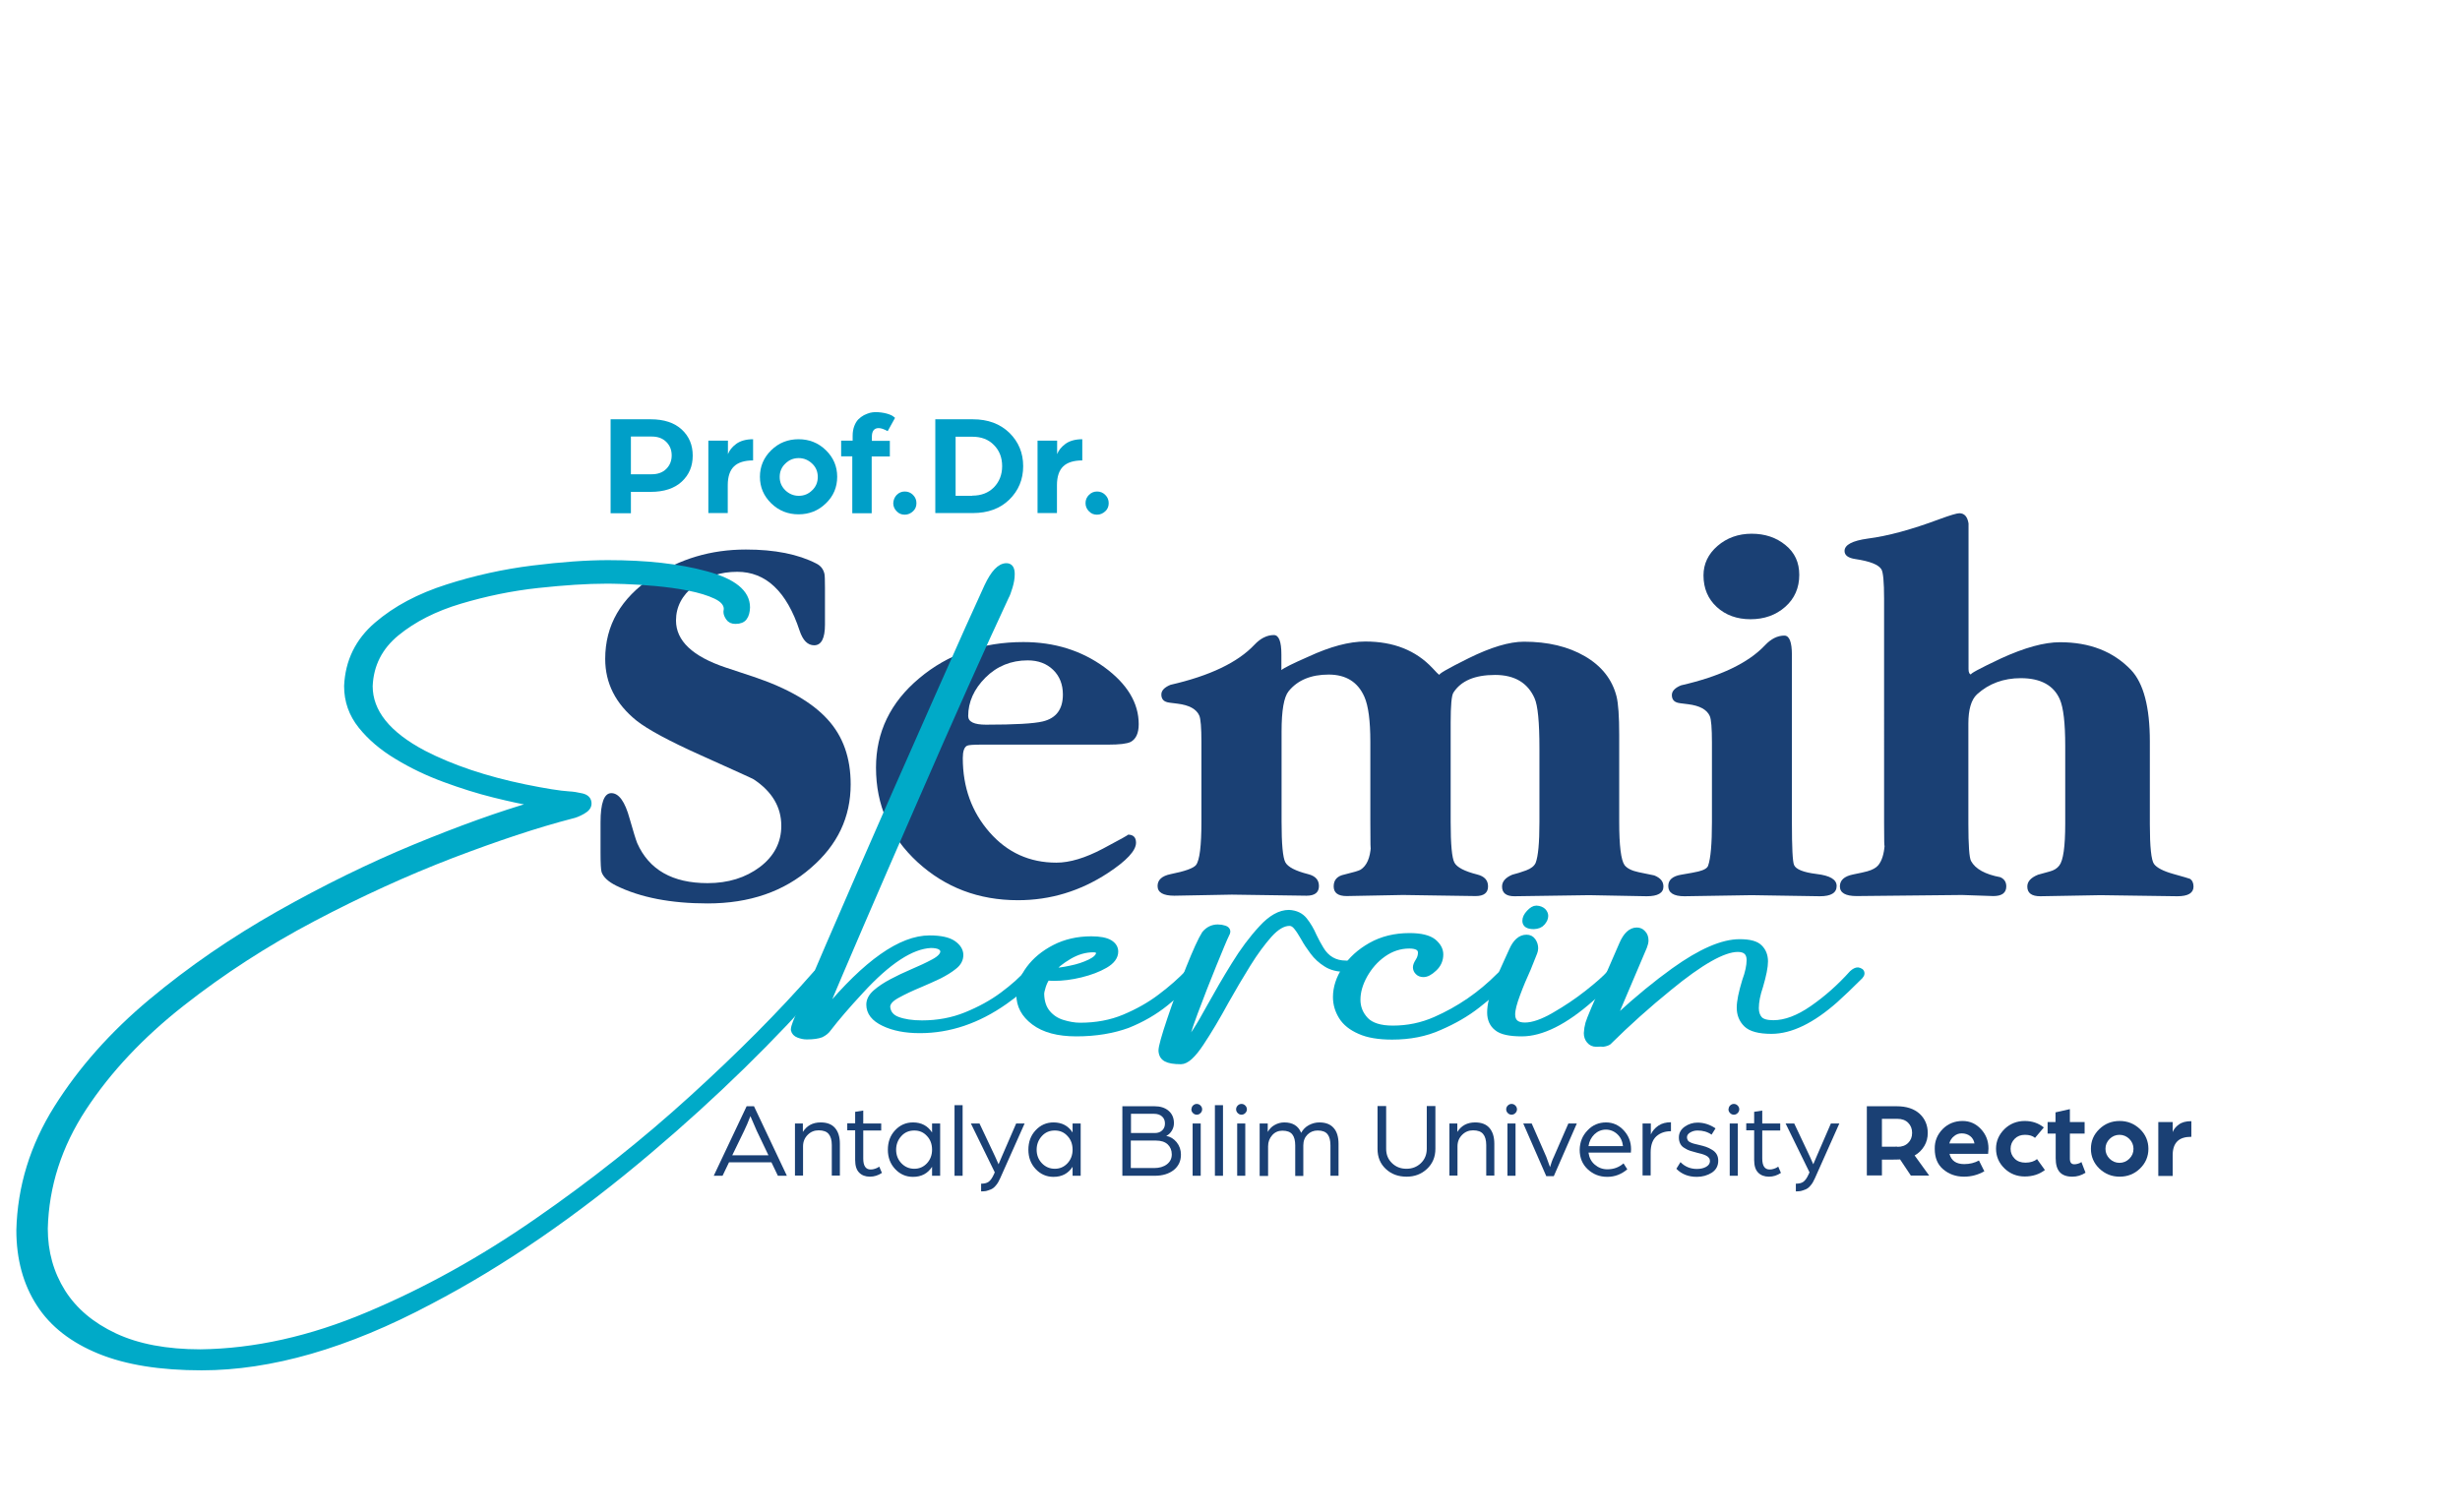
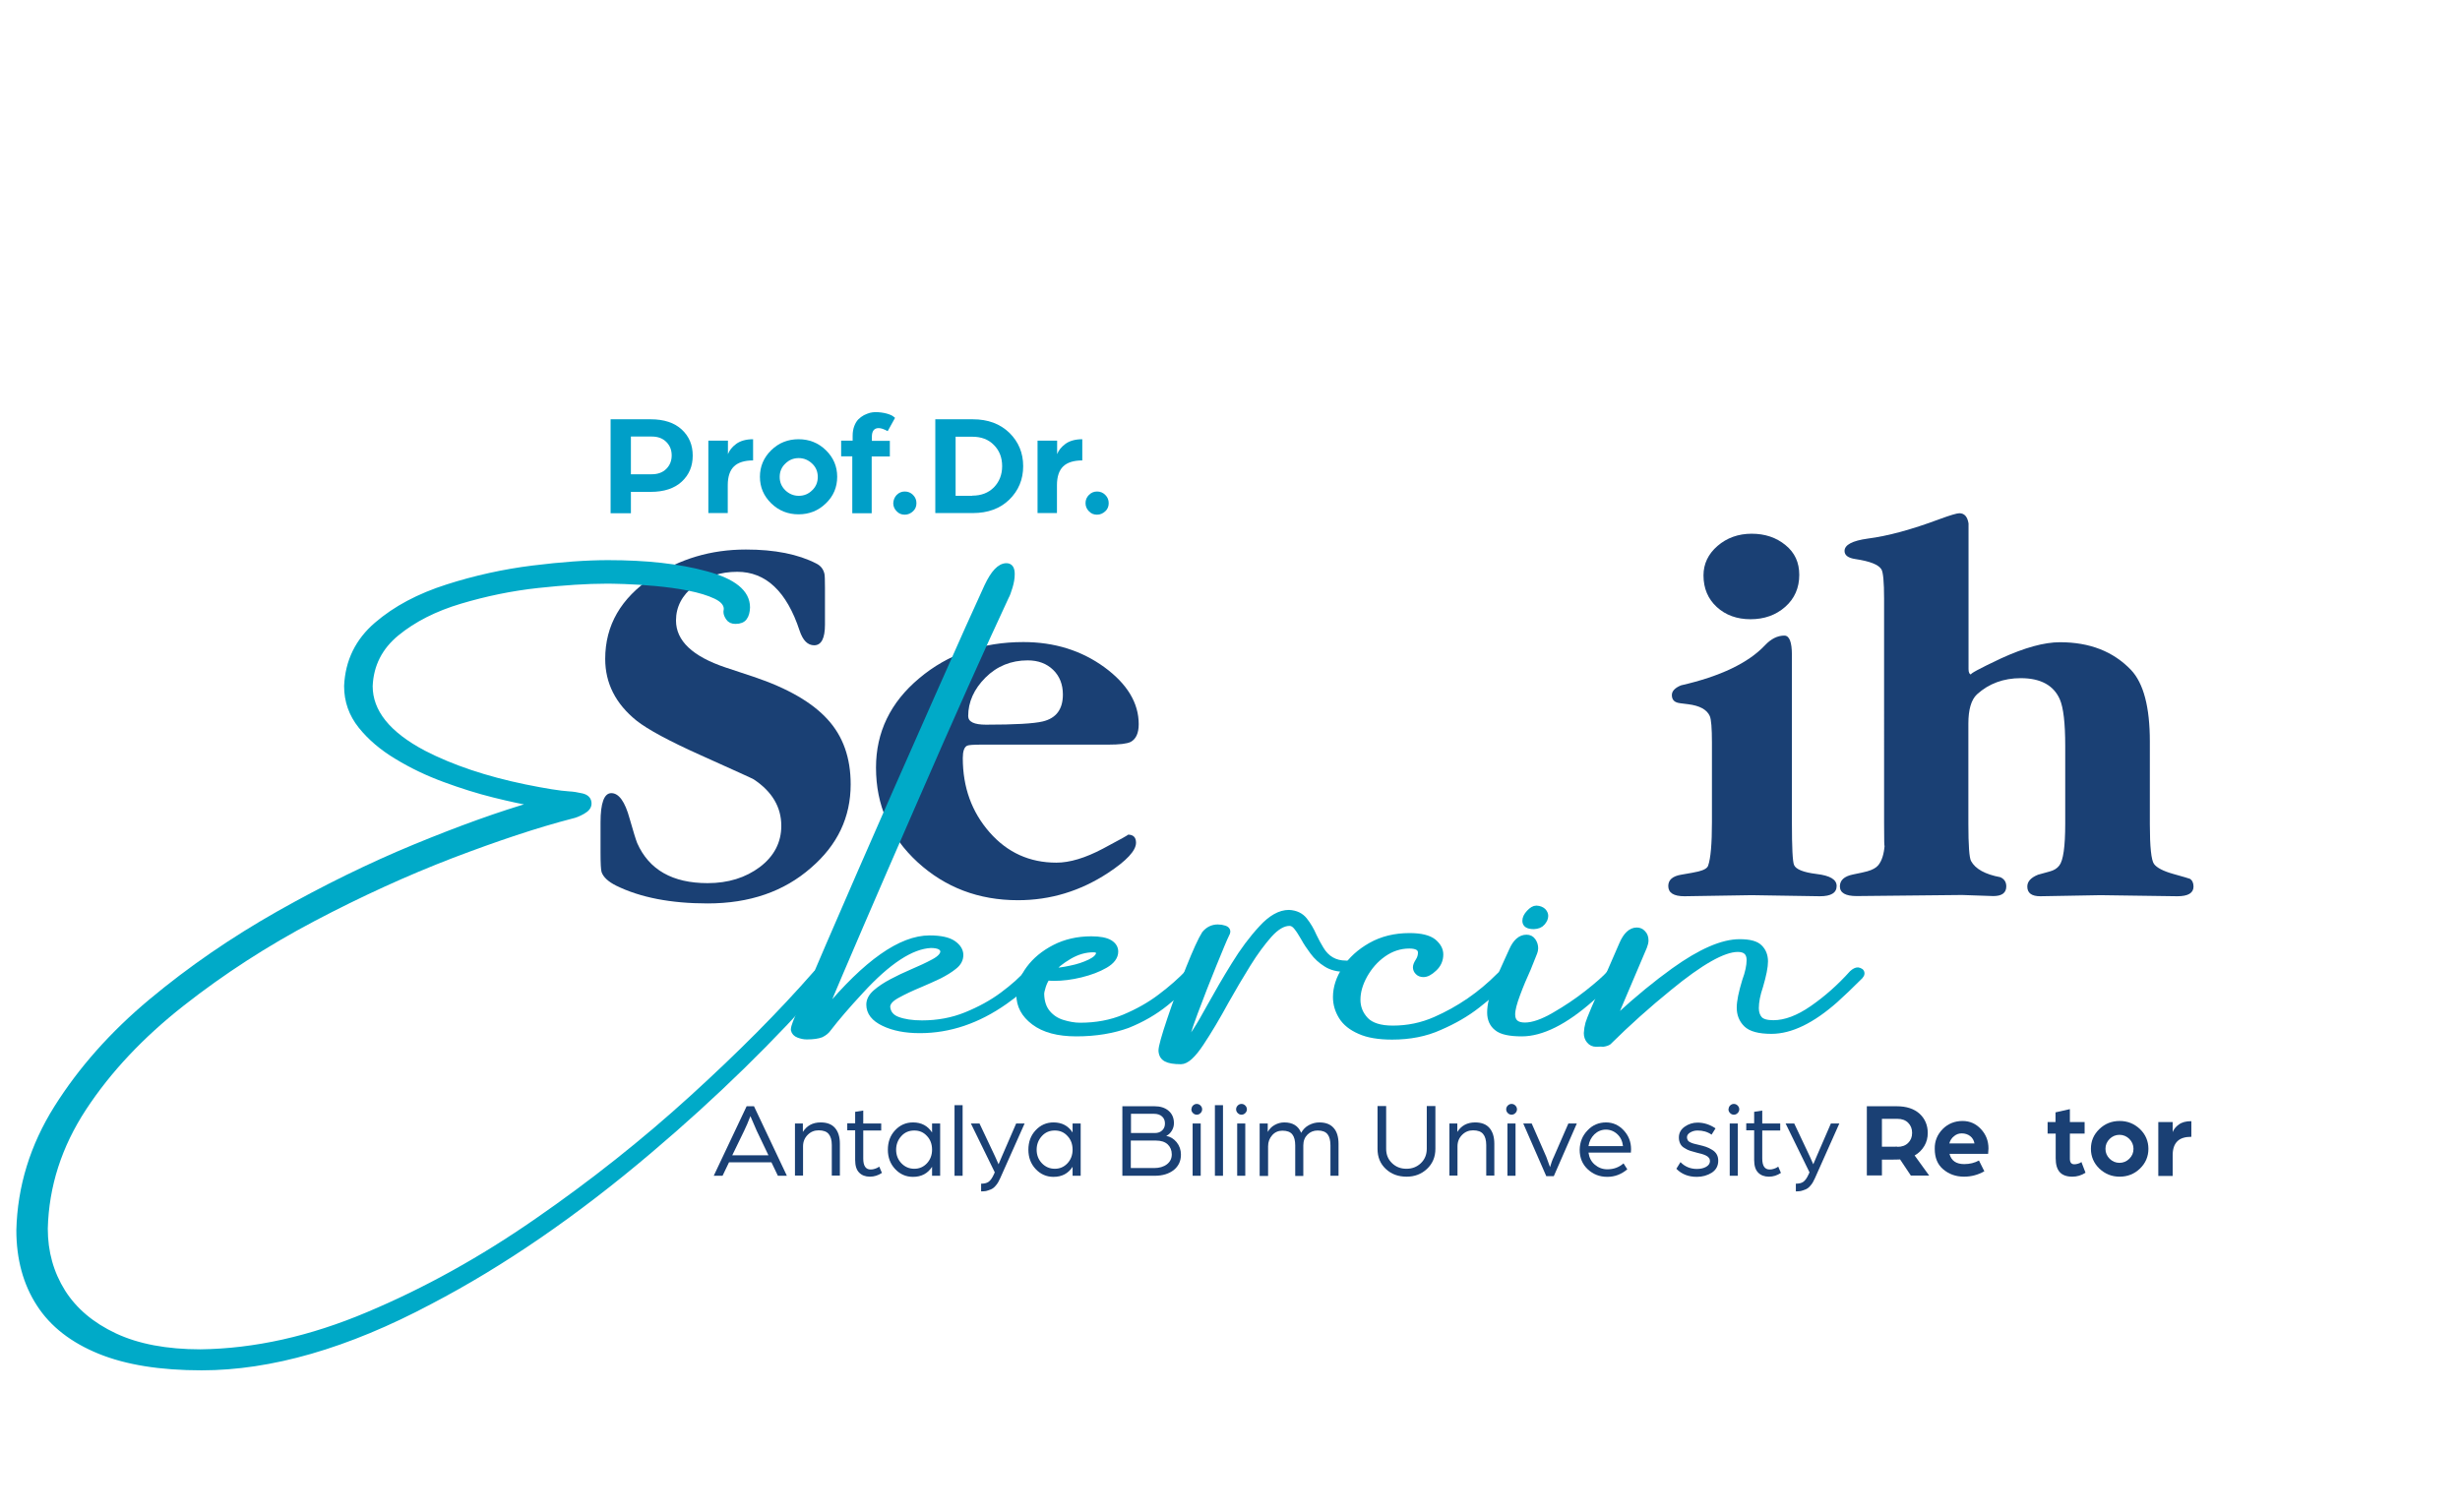
<svg xmlns="http://www.w3.org/2000/svg" version="1.1" id="Layer_1" x="0px" y="0px" viewBox="0 0 1369 841.9" style="enable-background:new 0 0 1369 841.9;" xml:space="preserve">
  <style type="text/css">
	.st0{fill:#1A4074;}
	.st1{fill:#00AAC8;}
	.st2{fill:none;stroke:#00AAC8;stroke-width:3;stroke-miterlimit:10;}
	.st3{fill:#009FC8;}
</style>
  <g>
    <path class="st0" d="M473.4,436.6c0,18.3-7.3,33.7-22,46.4c-15.1,13.3-34.3,19.9-57.6,19.9c-20.5,0-37.5-3.3-50.9-9.9   c-4.4-2.2-7.1-4.7-8.1-7.5c-0.4-1.2-0.6-4.9-0.6-11.1v-16.6c0-10.8,2-16.3,6-16.3c4.2,0,7.6,4.7,10.2,14.2c2,7,3.4,11.6,4.2,13.6   c6.6,14.9,19.7,22.3,39.2,22.3c11.4,0,21.1-3,29.1-9c7.9-6,11.9-13.7,11.9-22.9c0-10.4-5.1-19.1-15.4-25.9   c-0.6-0.4-10.3-4.8-29.2-13.3c-17.9-8-29.8-14.5-35.9-19.3c-11.7-9.4-17.5-20.9-17.5-34.4c0-18.7,8.7-33.8,26.2-45.5   c15.3-10.2,32.6-15.4,52.1-15.4c16.1,0,29.1,2.6,39.2,7.8c2.4,1.2,3.9,3.1,4.5,5.7c0.2,0.8,0.3,3.4,0.3,7.8v20.5   c0,7.6-2,11.5-6,11.5c-3.6,0-6.3-2.7-8.1-8.1c-7.2-21.9-18.8-32.8-34.7-32.8c-9.2,0-17.2,2.6-24,7.8c-6.7,5.2-10.1,11.7-10.1,19.3   c0,11.3,9.2,20,27.7,26.2l15.4,5.1c19.1,6.4,32.8,14.4,41.3,23.8C469.2,409.9,473.4,421.9,473.4,436.6" />
    <path class="st0" d="M633.7,403.1c0,5-1.5,8.3-4.5,9.9c-2,1-6.1,1.5-12.4,1.5h-70.5c-4.6,0-7.3,0.2-8.1,0.6   c-1.6,0.8-2.4,3.1-2.4,6.9c0,16.3,5,30,14.9,41.3c9.9,11.3,22.3,16.9,37.2,16.9c7.4,0,16.1-2.6,25.9-7.8c9.8-5.2,14.5-7.8,13.9-7.8   c3,0,4.5,1.5,4.5,4.5c0,4.4-5.2,10-15.7,16.9c-15.3,10-31.9,15.1-50,15.1c-21.9,0-40.5-7.1-55.9-21.2   c-15.4-14.2-23.1-31.7-23.1-52.6c0-19.7,8-36.3,24-49.7c16-13.5,35.3-20.2,58-20.2c17.3,0,32.3,4.7,45.1,14   C627.3,380.7,633.7,391.3,633.7,403.1 M591.5,386.6c0-5.6-1.8-10.2-5.4-13.7c-3.6-3.5-8.3-5.3-14.2-5.3c-9.2,0-17.1,3.2-23.5,9.6   c-6.4,6.4-9.6,13.6-9.6,21.4c0,3.2,3.3,4.8,9.9,4.8c16.1,0,26.6-0.6,31.6-1.8C587.8,399.8,591.5,394.8,591.5,386.6" />
-     <path class="st0" d="M925.7,493.5c0,3.6-3.1,5.4-9.3,5.4c-2.4,0-7.7-0.1-16-0.3c-8.2-0.2-13.6-0.3-16-0.3c-3,0-9.9,0.1-20.8,0.3   c-10.8,0.2-17.8,0.3-20.8,0.3c-4.6,0-6.9-1.8-6.9-5.4c0-2.8,1.9-5,5.7-6.6c2.4-0.6,5-1.4,7.7-2.4c2.7-1,4.5-2.4,5.3-4.2   c1.4-3.6,2.1-11.1,2.1-22.6v-41.3c0-14.5-0.9-23.7-2.7-27.7c-3.8-8.6-11.1-13-22-13c-11.3,0-19,3.3-23.2,9.9   c-1,1.6-1.5,7.1-1.5,16.6v55.4c0,12.5,0.7,20,2.1,22.6c1.4,2.6,5.6,4.8,12.7,6.6c4,1,6,3.2,6,6.6c0,3.6-2.3,5.4-6.9,5.4   c-3.2,0-10-0.1-20.5-0.3c-10.4-0.2-17.1-0.3-19.9-0.3c-2.2,0-7.4,0.1-15.7,0.3c-8.2,0.2-13.5,0.3-15.7,0.3c-4.8,0-7.2-1.8-7.2-5.4   c0-3.6,2-5.8,6-6.6c5-1.2,8-2.1,9-2.7c3.4-2.2,5.3-6.5,5.7-13c-0.2,3.2-0.3-1.3-0.3-13.6v-44.6c0-11.6-1.1-20-3.3-25   c-3.6-8.2-10.2-12.4-19.9-12.4c-9.8,0-17.3,3.1-22.3,9.3c-2.6,3.2-3.9,10.7-3.9,22.3v50.3c0,12.5,0.7,20,2.1,22.6   c1.4,2.6,5.6,4.8,12.7,6.6c4,1,6,3.2,6,6.6c0,3.6-2.3,5.4-6.9,5.4c-3,0-9.9-0.1-20.8-0.3c-10.8-0.2-17.8-0.3-20.8-0.3   c-2.4,0-7.7,0.1-16,0.3c-8.2,0.2-13.6,0.3-16,0.3c-6.2,0-9.3-1.8-9.3-5.4c0-3.4,2.4-5.6,7.2-6.6c8-1.6,12.8-3.3,14.2-5.1   c2-2.6,3-10.6,3-24.1v-44.3c0-8-0.4-13-1.2-14.8c-1.6-3.6-5.6-5.8-12.1-6.6c-3.6-0.4-5.6-0.7-6-0.9c-2-0.6-3-2-3-4.2   c0-2.2,1.7-4,5.1-5.4c21.9-5,37.5-12.5,46.7-22.3c3.4-3.6,7-5.4,10.8-5.4c2.8,0,4.2,3.6,4.2,10.8v8.7c1.4-1.2,6.4-3.7,15.1-7.5   c12.1-5.6,22.6-8.4,31.6-8.4c15.7,0,28.1,4.9,37.4,14.8c2,2.2,3.3,3.5,3.9,3.9c-1-0.4,4.3-3.5,16-9.3c12.5-6.2,22.8-9.3,31-9.3   c13.3,0,24.6,2.7,33.9,8.1c9.3,5.4,15.2,12.9,17.6,22.3c1,4,1.5,11.1,1.5,21.4v48.5c0,13.3,1,21.3,3,24.1c1.4,1.8,4,3.1,7.8,3.9   c2.8,0.6,5.7,1.2,8.7,1.8C924.1,488.7,925.7,490.7,925.7,493.5" />
    <path class="st0" d="M1022.1,493.2c0,3.8-3.1,5.7-9.3,5.7c-2.8,0-9.1-0.1-19-0.3c-9.8-0.2-16.2-0.3-19-0.3c-2.8,0-9,0.1-18.7,0.3   c-9.6,0.2-15.9,0.3-18.7,0.3c-6,0-9-1.9-9-5.7c0-3.4,2.4-5.5,7.2-6.3c4.8-0.8,8-1.4,9.6-1.8c3.2-0.8,5-1.9,5.4-3.3   c1.4-4,2.1-12.1,2.1-24.1v-44.3c0-8-0.4-13-1.2-14.8c-1.6-3.6-5.6-5.8-12.1-6.6c-3.6-0.4-5.6-0.7-6-0.9c-2-0.6-3-2-3-4.2   c0-2.2,1.7-4,5.1-5.4c21.9-5,37.5-12.5,46.7-22.3c3.4-3.6,7-5.4,10.8-5.4c2.8,0,4.2,3.6,4.2,10.8v93.1c0,14.1,0.4,22,1.2,23.8   c1,2.4,5.2,4.1,12.5,5C1018.5,487.4,1022.1,489.6,1022.1,493.2 M1001.3,320c0,7.2-2.6,13.2-7.8,17.8c-5.2,4.6-11.7,6.9-19.3,6.9   c-7.6,0-13.9-2.3-18.8-6.8c-4.9-4.5-7.4-10.4-7.4-17.6c0-6.4,2.6-11.9,7.8-16.4c5.2-4.5,11.6-6.8,19-6.8c7.4,0,13.7,2.1,18.8,6.3   C998.8,307.6,1001.3,313.1,1001.3,320" />
    <path class="st0" d="M1220.7,493.5c0,3.6-3,5.4-9,5.4c-3.2,0-10.3-0.1-21.4-0.3c-11.1-0.2-18.2-0.3-21.4-0.3   c-2.4,0-7.9,0.1-16.6,0.3c-8.6,0.2-14.3,0.3-16.9,0.3c-4.8,0-7.2-1.8-7.2-5.4c0-2.8,2-5,6-6.6c2-0.6,4.2-1.2,6.5-1.8   c2.3-0.6,4.1-1.7,5.3-3.3c2.2-2.8,3.3-10.5,3.3-23.2v-43.4c0-12.7-1-21.3-3-25.9c-3.4-7.8-10.7-11.8-21.7-11.8   c-9.6,0-17.8,3-24.4,9c-3.2,3-4.8,8.4-4.8,16.3v55.7c0,12.1,0.5,19,1.5,20.8c2.4,4.4,7.8,7.4,16.3,9c2.2,1,3.3,2.7,3.3,5.1   c0,3.6-2.4,5.4-7.2,5.4c-1.4,0-4.3-0.1-8.7-0.3c-4.4-0.2-7.3-0.3-8.7-0.3c-4.4,0-14.3,0.1-29.5,0.3c-15.3,0.2-25,0.3-29.2,0.3   c-6.2,0-9.3-1.8-9.3-5.4c0-3.4,2.4-5.6,7.2-6.6c4-0.8,6.7-1.4,8.1-1.8c2.8-0.8,4.8-1.9,6-3.3c2-2.4,3.2-6.1,3.6-11.1   c-0.2,1.4-0.3-2.6-0.3-12.1V333.2c0-9.2-0.5-14.7-1.5-16.3c-1.6-2.6-6.4-4.5-14.5-5.7c-4-0.6-6-2.1-6-4.5c0-3.4,4.3-5.7,13-6.9   c11-1.4,24.3-5,39.8-10.8c6-2.2,9.7-3.3,11.1-3.3c2.8,0,4.5,1.9,5.1,5.7v81.1c0,1.8,0.5,2.8,1.5,3c-1.2-0.2,4.3-3.2,16.6-9   c13.1-6,24-9,32.8-9c16.5,0,29.6,5.1,39.5,15.4c7,7.4,10.5,20.7,10.5,39.8v46.1c0,12.7,0.8,20,2.3,22.1c1.5,2.1,5.1,4,10.8,5.6   c5.7,1.6,8.8,2.5,9.2,2.7C1220,490,1220.7,491.5,1220.7,493.5" />
    <path class="st1" d="M112.2,761.3c-22.8,0-41.7-3-56.7-9.1c-15-6.1-26.3-14.8-33.7-26.3c-7.4-11.4-11.2-25.1-11.2-41.1   c0.6-24.1,7.6-46.9,21-68.2c13.4-21.3,30.9-41.1,52.6-59.2c21.7-18.1,45.3-34.3,70.9-48.8c25.5-14.4,50.8-26.8,75.7-37.1   c25-10.3,47.4-18.4,67.3-24.1c-6.5-1-14.2-2.7-23.1-4.9c-8.9-2.2-18.1-5.1-27.6-8.6c-9.5-3.5-18.3-7.7-26.5-12.7   c-8.2-4.9-14.9-10.6-20.1-17.1c-5.2-6.5-7.8-13.9-7.8-22.2c0.6-13.8,6.2-25.2,16.7-34.2c10.5-9,23.5-15.9,39.2-20.9   c15.6-5,31.5-8.5,47.6-10.5c16.1-2,30.1-3,41.9-3c21.3,0,39.4,2,54.4,6.1c15.4,4.1,23.1,10.3,23.1,18.7c-0.1,2.5-0.6,4.4-1.6,5.7   c-0.9,1.3-2.6,2-5,2c-1.8,0-3.1-0.6-3.9-1.8c-0.8-1.2-1.3-2.3-1.3-3.4l0.2-1.6c0-2.8-2-5.2-6-7.1c-4-1.9-9-3.4-15-4.6   c-6-1.2-12.2-2-18.6-2.6c-6.3-0.6-12.1-0.9-17.1-1.1c-5.1-0.2-8.5-0.2-10.3-0.2c-10.5,0-23.1,0.8-37.9,2.4   c-14.8,1.6-29.2,4.6-43.3,8.8c-14.1,4.2-25.9,10.2-35.3,17.9c-9.4,7.7-14.4,17.5-14.9,29.4c0,14.4,10,26.8,29.9,37.3   c15.7,8.1,34.5,14.4,56.3,18.9c11.3,2.3,19.5,3.6,24.4,3.9c2.3,0.1,4.7,0.5,7.3,1.1c2.6,0.6,3.9,2,3.9,4.2c0,1.7-1.1,3.1-3.4,4.4   c-2.3,1.3-4.3,2.1-6.2,2.5c-19.3,5-41.5,12.4-66.7,22c-25.2,9.7-50.9,21.4-77.1,35.2c-26.2,13.8-50.6,29.6-73.1,47.3   c-22.5,17.7-40.7,37-54.5,58c-13.8,21-21,43.4-21.6,67.2c0,13.1,3.3,24.8,9.8,35.2c6.5,10.3,16.2,18.5,29,24.5   c12.8,6,28.8,9,47.7,9c30.2-0.4,61.3-7.3,93.2-20.8c31.9-13.4,63.3-30.8,94.1-52.2c30.8-21.3,59.5-44.1,86.1-68.3   c26.6-24.2,49.6-47.3,69-69.5c1.8-1.8,3.3-2.7,4.6-2.7c1.5,0.2,2.2,1,2.2,2.4c0,1-0.5,2.3-1.6,3.6c-28.9,32.9-61.4,64.7-97.4,95.2   c-41.2,35-82,63.1-122.4,84.2C193,749.2,150.6,761.3,112.2,761.3" />
    <path class="st2" d="M112.2,761.3c-22.8,0-41.7-3-56.7-9.1c-15-6.1-26.3-14.8-33.7-26.3c-7.4-11.4-11.2-25.1-11.2-41.1   c0.6-24.1,7.6-46.9,21-68.2c13.4-21.3,30.9-41.1,52.6-59.2c21.7-18.1,45.3-34.3,70.9-48.8c25.5-14.4,50.8-26.8,75.7-37.1   c25-10.3,47.4-18.4,67.3-24.1c-6.5-1-14.2-2.7-23.1-4.9c-8.9-2.2-18.1-5.1-27.6-8.6c-9.5-3.5-18.3-7.7-26.5-12.7   c-8.2-4.9-14.9-10.6-20.1-17.1c-5.2-6.5-7.8-13.9-7.8-22.2c0.6-13.8,6.2-25.2,16.7-34.2c10.5-9,23.5-15.9,39.2-20.9   c15.6-5,31.5-8.5,47.6-10.5c16.1-2,30.1-3,41.9-3c21.3,0,39.4,2,54.4,6.1c15.4,4.1,23.1,10.3,23.1,18.7c-0.1,2.5-0.6,4.4-1.6,5.7   c-0.9,1.3-2.6,2-5,2c-1.8,0-3.1-0.6-3.9-1.8c-0.8-1.2-1.3-2.3-1.3-3.4l0.2-1.6c0-2.8-2-5.2-6-7.1c-4-1.9-9-3.4-15-4.6   c-6-1.2-12.2-2-18.6-2.6c-6.3-0.6-12.1-0.9-17.1-1.1c-5.1-0.2-8.5-0.2-10.3-0.2c-10.5,0-23.1,0.8-37.9,2.4   c-14.8,1.6-29.2,4.6-43.3,8.8c-14.1,4.2-25.9,10.2-35.3,17.9c-9.4,7.7-14.4,17.5-14.9,29.4c0,14.4,10,26.8,29.9,37.3   c15.7,8.1,34.5,14.4,56.3,18.9c11.3,2.3,19.5,3.6,24.4,3.9c2.3,0.1,4.7,0.5,7.3,1.1c2.6,0.6,3.9,2,3.9,4.2c0,1.7-1.1,3.1-3.4,4.4   c-2.3,1.3-4.3,2.1-6.2,2.5c-19.3,5-41.5,12.4-66.7,22c-25.2,9.7-50.9,21.4-77.1,35.2c-26.2,13.8-50.6,29.6-73.1,47.3   c-22.5,17.7-40.7,37-54.5,58c-13.8,21-21,43.4-21.6,67.2c0,13.1,3.3,24.8,9.8,35.2c6.5,10.3,16.2,18.5,29,24.5   c12.8,6,28.8,9,47.7,9c30.2-0.4,61.3-7.3,93.2-20.8c31.9-13.4,63.3-30.8,94.1-52.2c30.8-21.3,59.5-44.1,86.1-68.3   c26.6-24.2,49.6-47.3,69-69.5c1.8-1.8,3.3-2.7,4.6-2.7c1.5,0.2,2.2,1,2.2,2.4c0,1-0.5,2.3-1.6,3.6c-28.9,32.9-61.4,64.7-97.4,95.2   c-41.2,35-82,63.1-122.4,84.2C193,749.2,150.6,761.3,112.2,761.3z" />
    <path class="st1" d="M449,577.1c-1.5,0-3-0.3-4.6-0.9c-1.6-0.6-2.5-1.6-2.8-3c0-0.9,0.4-2.3,1.1-4.1c1-2.6,2.1-5,3.1-7.2   c19-44.7,44.1-102.3,75.4-172.9c13.9-31.5,23.3-52.3,28-62.5c3.6-7.7,7.2-11.5,10.9-11.5c2.1,0,3.1,1.5,3.1,4.6   c0,2.2-0.4,4.6-1.2,7.2c-0.8,2.6-1.4,4.3-2,5.3c-12.9,27.6-30.2,66.2-51.8,115.9c-21.7,49.7-38.4,88.5-50.1,116.3l1.3-1.4   c22.7-27.2,41.9-40.7,57.9-40.7c6.2,0,10.6,1,13.3,2.9c2.7,1.9,4,4.1,4,6.5c0,2.4-1.1,4.6-3.4,6.4c-2.3,1.9-5.1,3.6-8.4,5.3   c-3.4,1.6-6.9,3.2-10.7,4.8c-4.8,2-9.1,4-12.7,6c-3.7,2-5.5,4.1-5.5,6.4c0.3,3.4,2.2,5.7,5.7,7c3.5,1.3,8,2,13.5,2   c8.7,0,16.9-1.5,24.5-4.6c7.6-3.1,14.4-6.8,20.3-11.2c5.9-4.4,10.7-8.6,14.2-12.8c0.7-0.7,1.6-1.1,2.5-1.1c1,0,1.6,0.4,1.6,1.3   c0,0.8-0.3,1.7-0.9,2.5c-4.2,4.8-9.5,9.5-16,14c-15.2,10.7-31,16-47.4,16c-8,0-14.7-1.3-20.1-3.9c-5.5-2.6-8.2-6.1-8.2-10.5   c0-2.4,1.2-4.7,3.6-6.8c2.4-2.1,5.4-4.1,9-6c3.6-1.9,7.3-3.7,11.1-5.3c4.7-2,8.8-3.9,12.3-5.8c3.5-1.9,5.2-3.8,5.2-5.8   c-0.3-2.2-2.6-3.3-6.8-3.3c-10.8,0.5-23.8,9-38.9,25.5c-7.7,8.3-13.6,15.2-17.9,20.8c-1,1.5-2.4,2.6-4.2,3.5   C455.2,576.7,452.6,577.1,449,577.1" />
    <path class="st2" d="M449,577.1c-1.5,0-3-0.3-4.6-0.9c-1.6-0.6-2.5-1.6-2.8-3c0-0.9,0.4-2.3,1.1-4.1c1-2.6,2.1-5,3.1-7.2   c19-44.7,44.1-102.3,75.4-172.9c13.9-31.5,23.3-52.3,28-62.5c3.6-7.7,7.2-11.5,10.9-11.5c2.1,0,3.1,1.5,3.1,4.6   c0,2.2-0.4,4.6-1.2,7.2c-0.8,2.6-1.4,4.3-2,5.3c-12.9,27.6-30.2,66.2-51.8,115.9c-21.7,49.7-38.4,88.5-50.1,116.3l1.3-1.4   c22.7-27.2,41.9-40.7,57.9-40.7c6.2,0,10.6,1,13.3,2.9c2.7,1.9,4,4.1,4,6.5c0,2.4-1.1,4.6-3.4,6.4c-2.3,1.9-5.1,3.6-8.4,5.3   c-3.4,1.6-6.9,3.2-10.7,4.8c-4.8,2-9.1,4-12.7,6c-3.7,2-5.5,4.1-5.5,6.4c0.3,3.4,2.2,5.7,5.7,7c3.5,1.3,8,2,13.5,2   c8.7,0,16.9-1.5,24.5-4.6c7.6-3.1,14.4-6.8,20.3-11.2c5.9-4.4,10.7-8.6,14.2-12.8c0.7-0.7,1.6-1.1,2.5-1.1c1,0,1.6,0.4,1.6,1.3   c0,0.8-0.3,1.7-0.9,2.5c-4.2,4.8-9.5,9.5-16,14c-15.2,10.7-31,16-47.4,16c-8,0-14.7-1.3-20.1-3.9c-5.5-2.6-8.2-6.1-8.2-10.5   c0-2.4,1.2-4.7,3.6-6.8c2.4-2.1,5.4-4.1,9-6c3.6-1.9,7.3-3.7,11.1-5.3c4.7-2,8.8-3.9,12.3-5.8c3.5-1.9,5.2-3.8,5.2-5.8   c-0.3-2.2-2.6-3.3-6.8-3.3c-10.8,0.5-23.8,9-38.9,25.5c-7.7,8.3-13.6,15.2-17.9,20.8c-1,1.5-2.4,2.6-4.2,3.5   C455.2,576.7,452.6,577.1,449,577.1z" />
    <path class="st1" d="M599,575.4c-10.2,0-18-2.1-23.6-6.3c-5.6-4.2-8.3-9.3-8.3-15.4c0.2-5,2-9.9,5.5-14.6   c3.5-4.7,8.2-8.6,14.2-11.7c6-3.1,12.9-4.7,20.5-4.7c4.8,0,8.3,0.7,10.4,2c2.1,1.3,3.1,3,3.1,5c0,2.9-1.9,5.5-5.7,7.7   c-3.8,2.2-8.3,3.9-13.6,5.2c-5.3,1.3-10.3,1.9-14.9,1.9c-1.4,0-2.7-0.1-3.9-0.2c-0.8,1.3-1.6,2.9-2.2,4.8c-0.6,1.9-0.9,3.3-0.9,4.2   c0.1,4.4,1.3,7.9,3.5,10.5c2.2,2.6,5,4.4,8.3,5.4c3.3,1,6.5,1.6,9.7,1.6c8.9,0,17.1-1.5,24.5-4.6c7.4-3.1,14.2-6.9,20.1-11.4   c6-4.5,11.2-9.1,15.7-13.8c0.9-0.7,1.9-1.1,3-1.1c0.6,0,1.2,0.1,1.7,0.4c0.5,0.3,0.8,0.7,0.8,1.2c0,0.3-0.3,0.7-0.8,1.3   c-5.3,5.5-11.1,10.7-17.3,15.7c-6.2,5-13.3,9.1-21.3,12.3C619.5,573.7,610,575.4,599,575.4 M586.1,540.3c2.4,0,5.6-0.4,9.7-1.3   c4-0.8,7.6-2,10.7-3.5c3.1-1.5,4.7-3.1,5-4.9c0-0.5-0.2-1-0.7-1.4c-0.5-0.4-1.3-0.6-2.4-0.6c-4.5,0-9,1.3-13.4,3.9   c-4.4,2.6-7.6,5.2-9.6,7.7H586.1z" />
    <path class="st2" d="M599,575.4c-10.2,0-18-2.1-23.6-6.3c-5.6-4.2-8.3-9.3-8.3-15.4c0.2-5,2-9.9,5.5-14.6   c3.5-4.7,8.2-8.6,14.2-11.7c6-3.1,12.9-4.7,20.5-4.7c4.8,0,8.3,0.7,10.4,2c2.1,1.3,3.1,3,3.1,5c0,2.9-1.9,5.5-5.7,7.7   c-3.8,2.2-8.3,3.9-13.6,5.2c-5.3,1.3-10.3,1.9-14.9,1.9c-1.4,0-2.7-0.1-3.9-0.2c-0.8,1.3-1.6,2.9-2.2,4.8c-0.6,1.9-0.9,3.3-0.9,4.2   c0.1,4.4,1.3,7.9,3.5,10.5c2.2,2.6,5,4.4,8.3,5.4c3.3,1,6.5,1.6,9.7,1.6c8.9,0,17.1-1.5,24.5-4.6c7.4-3.1,14.2-6.9,20.1-11.4   c6-4.5,11.2-9.1,15.7-13.8c0.9-0.7,1.9-1.1,3-1.1c0.6,0,1.2,0.1,1.7,0.4c0.5,0.3,0.8,0.7,0.8,1.2c0,0.3-0.3,0.7-0.8,1.3   c-5.3,5.5-11.1,10.7-17.3,15.7c-6.2,5-13.3,9.1-21.3,12.3C619.5,573.7,610,575.4,599,575.4z M586.1,540.3c2.4,0,5.6-0.4,9.7-1.3   c4-0.8,7.6-2,10.7-3.5c3.1-1.5,4.7-3.1,5-4.9c0-0.5-0.2-1-0.7-1.4c-0.5-0.4-1.3-0.6-2.4-0.6c-4.5,0-9,1.3-13.4,3.9   c-4.4,2.6-7.6,5.2-9.6,7.7H586.1z" />
    <path class="st1" d="M657.2,590.9c-3.9,0-6.7-0.5-8.3-1.4c-1.7-0.9-2.6-2.5-2.7-4.7c0-2,1.6-7.8,4.8-17.3   c3.2-9.5,6.7-19.1,10.5-28.6c3.8-9.5,6.7-15.9,8.8-19.2c2-2.4,4.5-3.6,7.4-3.6c1.4,0,2.6,0.2,3.8,0.6c1.2,0.4,1.7,1,1.7,1.9   c0,0.4-0.2,0.9-0.5,1.4c-1.2,2.4-3.5,8-7.1,16.8c-3.6,8.8-7.1,17.8-10.5,26.9c-3.4,9.1-5.1,14.7-5.1,16.8c2.6-2.1,7-8.9,13.2-20.3   c4.1-7.4,8.6-15.2,13.5-23.1c4.9-8,10-14.8,15.3-20.5c5.2-5.7,10.3-8.6,15.3-8.6c3.8,0.2,6.7,1.6,8.7,4.1c2,2.5,3.8,5.5,5.3,9   c1.2,2.5,2.5,4.9,3.9,7.2c3.1,5.2,7.7,7.9,13.7,7.9c2.2,0,3.3,0.6,3.3,1.7c0,1-0.8,1.6-2.4,1.6h-0.9c-4.4,0-8.1-0.9-11-2.8   c-2.9-1.8-5.4-4.1-7.4-6.8c-2-2.7-3.7-5.2-5-7.6c-1.4-2.4-2.6-4.4-3.9-6c-1.2-1.6-2.5-2.4-4-2.4c-3.5,0-7.2,2.2-11.1,6.5   c-3.9,4.4-7.9,9.8-12,16.4c-4.1,6.6-8.1,13.4-12.1,20.5c-4.9,9-9.6,16.9-14,23.5C663.9,587.6,660.2,590.9,657.2,590.9" />
    <path class="st2" d="M657.2,590.9c-3.9,0-6.7-0.5-8.3-1.4c-1.7-0.9-2.6-2.5-2.7-4.7c0-2,1.6-7.8,4.8-17.3   c3.2-9.5,6.7-19.1,10.5-28.6c3.8-9.5,6.7-15.9,8.8-19.2c2-2.4,4.5-3.6,7.4-3.6c1.4,0,2.6,0.2,3.8,0.6c1.2,0.4,1.7,1,1.7,1.9   c0,0.4-0.2,0.9-0.5,1.4c-1.2,2.4-3.5,8-7.1,16.8c-3.6,8.8-7.1,17.8-10.5,26.9c-3.4,9.1-5.1,14.7-5.1,16.8c2.6-2.1,7-8.9,13.2-20.3   c4.1-7.4,8.6-15.2,13.5-23.1c4.9-8,10-14.8,15.3-20.5c5.2-5.7,10.3-8.6,15.3-8.6c3.8,0.2,6.7,1.6,8.7,4.1c2,2.5,3.8,5.5,5.3,9   c1.2,2.5,2.5,4.9,3.9,7.2c3.1,5.2,7.7,7.9,13.7,7.9c2.2,0,3.3,0.6,3.3,1.7c0,1-0.8,1.6-2.4,1.6h-0.9c-4.4,0-8.1-0.9-11-2.8   c-2.9-1.8-5.4-4.1-7.4-6.8c-2-2.7-3.7-5.2-5-7.6c-1.4-2.4-2.6-4.4-3.9-6c-1.2-1.6-2.5-2.4-4-2.4c-3.5,0-7.2,2.2-11.1,6.5   c-3.9,4.4-7.9,9.8-12,16.4c-4.1,6.6-8.1,13.4-12.1,20.5c-4.9,9-9.6,16.9-14,23.5C663.9,587.6,660.2,590.9,657.2,590.9z" />
    <path class="st1" d="M774.7,577.2c-7.4,0-13.5-1-18.1-3.1c-4.6-2-8-4.7-10.1-8.1c-2.1-3.4-3.2-7-3.2-11c0-5.2,1.7-10.5,5.1-15.7   c3.4-5.2,8.2-9.6,14.4-13.1c6.2-3.5,13.4-5.3,21.6-5.3c6.3,0,10.7,1.1,13.4,3.2c2.6,2.2,3.9,4.5,3.9,7.2c0,3.1-1.2,5.8-3.5,7.9   c-2.3,2.2-4.3,3.2-6,3.2c-1.4,0-2.4-0.4-3.2-1.2c-0.8-0.8-1.2-1.7-1.2-2.8c0-0.9,0.5-2.1,1.4-3.5c0.9-1.4,1.4-2.9,1.4-4.6   c0-2.5-2.1-3.8-6.3-3.8c-5.2,0-10,1.6-14.4,4.7c-4.4,3.1-7.8,7.1-10.4,11.7c-2.6,4.7-3.9,9.2-3.9,13.6c0,4.3,1.5,8,4.5,11.2   c3,3.1,8,4.7,15,4.7c8.3,0,16.1-1.6,23.6-4.9c13.2-5.8,25.1-13.9,35.6-24.5c2.4-2.4,4.3-3.6,5.7-3.6c0.7,0.1,1.1,0.5,1.1,1.3   c0,1-0.9,2.6-2.7,4.6c-4.5,4.7-9.8,9.5-16,14.3c-6.1,4.8-13.2,8.9-21.1,12.3C793.4,575.5,784.5,577.2,774.7,577.2" />
    <path class="st2" d="M774.7,577.2c-7.4,0-13.5-1-18.1-3.1c-4.6-2-8-4.7-10.1-8.1c-2.1-3.4-3.2-7-3.2-11c0-5.2,1.7-10.5,5.1-15.7   c3.4-5.2,8.2-9.6,14.4-13.1c6.2-3.5,13.4-5.3,21.6-5.3c6.3,0,10.7,1.1,13.4,3.2c2.6,2.2,3.9,4.5,3.9,7.2c0,3.1-1.2,5.8-3.5,7.9   c-2.3,2.2-4.3,3.2-6,3.2c-1.4,0-2.4-0.4-3.2-1.2c-0.8-0.8-1.2-1.7-1.2-2.8c0-0.9,0.5-2.1,1.4-3.5c0.9-1.4,1.4-2.9,1.4-4.6   c0-2.5-2.1-3.8-6.3-3.8c-5.2,0-10,1.6-14.4,4.7c-4.4,3.1-7.8,7.1-10.4,11.7c-2.6,4.7-3.9,9.2-3.9,13.6c0,4.3,1.5,8,4.5,11.2   c3,3.1,8,4.7,15,4.7c8.3,0,16.1-1.6,23.6-4.9c13.2-5.8,25.1-13.9,35.6-24.5c2.4-2.4,4.3-3.6,5.7-3.6c0.7,0.1,1.1,0.5,1.1,1.3   c0,1-0.9,2.6-2.7,4.6c-4.5,4.7-9.8,9.5-16,14.3c-6.1,4.8-13.2,8.9-21.1,12.3C793.4,575.5,784.5,577.2,774.7,577.2z" />
    <path class="st1" d="M846.9,575.4c-6.7,0-11.4-1-13.9-3.1c-2.6-2-3.9-5-3.9-8.7c0-4.1,1.2-9,3.5-14.9c2.4-5.8,4.7-11.1,7-16   l1.6-3.5c2.1-4.9,4.9-7.4,8.3-7.4c1.6,0,2.8,0.6,3.7,1.9c0.9,1.3,1.3,2.7,1.3,4.2c0,0.8-0.2,1.6-0.5,2.4l-3.6,9   c-2.1,4.6-4.1,9.3-5.9,14.2c-1.8,4.8-2.8,8.5-2.8,11.2c0,4,2.3,6,6.9,6c4.4,0,9.9-1.9,16.4-5.7c6.6-3.8,12.7-7.9,18.4-12.4   c5.7-4.5,9.8-8.1,12.3-10.9c1.4-1.4,2.4-2,3.1-2c1,0,1.6,0.4,1.6,1.3c0,1.4-5,6.4-14.9,15.1C871,568.9,858,575.4,846.9,575.4    M853.6,515.7c-3.3,0-4.9-1-4.9-3.1c0-1.5,0.7-3,2.2-4.6c1.5-1.6,2.8-2.4,4.1-2.4c1.7,0.1,2.9,0.6,3.8,1.4c0.8,0.8,1.3,1.8,1.3,2.8   c0,1.4-0.6,2.6-1.7,3.9C857.3,515,855.7,515.6,853.6,515.7" />
    <path class="st2" d="M846.9,575.4c-6.7,0-11.4-1-13.9-3.1c-2.6-2-3.9-5-3.9-8.7c0-4.1,1.2-9,3.5-14.9c2.4-5.8,4.7-11.1,7-16   l1.6-3.5c2.1-4.9,4.9-7.4,8.3-7.4c1.6,0,2.8,0.6,3.7,1.9c0.9,1.3,1.3,2.7,1.3,4.2c0,0.8-0.2,1.6-0.5,2.4l-3.6,9   c-2.1,4.6-4.1,9.3-5.9,14.2c-1.8,4.8-2.8,8.5-2.8,11.2c0,4,2.3,6,6.9,6c4.4,0,9.9-1.9,16.4-5.7c6.6-3.8,12.7-7.9,18.4-12.4   c5.7-4.5,9.8-8.1,12.3-10.9c1.4-1.4,2.4-2,3.1-2c1,0,1.6,0.4,1.6,1.3c0,1.4-5,6.4-14.9,15.1C871,568.9,858,575.4,846.9,575.4z    M853.6,515.7c-3.3,0-4.9-1-4.9-3.1c0-1.5,0.7-3,2.2-4.6c1.5-1.6,2.8-2.4,4.1-2.4c1.7,0.1,2.9,0.6,3.8,1.4c0.8,0.8,1.3,1.8,1.3,2.8   c0,1.4-0.6,2.6-1.7,3.9C857.3,515,855.7,515.6,853.6,515.7z" />
    <path class="st1" d="M888.4,581.2c-1.7,0-3-0.6-4-1.8c-1-1.2-1.5-2.6-1.5-4.3c0.1-1.9,0.4-3.7,0.9-5.5c0.7-2.4,4.1-10.4,10.1-24.1   l8.7-20c2.2-5.1,5-7.7,8.3-7.7c1.4,0,2.5,0.5,3.5,1.6c1,1,1.5,2.4,1.5,4.1c0,1-0.3,2.2-0.8,3.5l-17.6,41.4l3.1-2.8   c10.9-10,21.2-18.4,30.8-25.3c14.9-10.7,27.1-16,36.7-16c5.6,0,9.3,1,11.3,3.1c2,2,3,4.6,3,7.8c0,3-0.9,7.6-2.7,13.7   c-1.6,4.7-2.4,8.8-2.4,12.3c0,2.5,0.7,4.5,2,6c1.4,1.5,3.9,2.2,7.6,2.2c6.6,0,13.8-2.7,21.6-8.1c7.8-5.4,15.2-11.9,22.1-19.6   c1.3-1.2,2.4-1.7,3.3-1.7c0.6,0.1,1.2,0.3,1.6,0.6c0.4,0.3,0.6,0.7,0.6,1.3c0,0.5-0.3,1-0.8,1.6c-5.2,5.2-9.9,9.7-13.8,13.2   c-13,11.5-24.9,17.3-35.7,17.3c-6.9,0-11.6-1.3-14.1-3.8c-2.5-2.5-3.7-5.6-3.7-9.3c0-3.4,1-8.3,3-14.9c1.7-4.6,2.5-8.5,2.5-11.6   c0-4-2.2-6-6.4-6c-8,0-20.7,7.2-38.2,21.6c-11.7,9.5-23,19.6-33.7,30.2c-0.6,0.4-1.7,0.8-3.1,1C890.8,581,889.6,581.2,888.4,581.2" />
    <path class="st2" d="M888.4,581.2c-1.7,0-3-0.6-4-1.8c-1-1.2-1.5-2.6-1.5-4.3c0.1-1.9,0.4-3.7,0.9-5.5c0.7-2.4,4.1-10.4,10.1-24.1   l8.7-20c2.2-5.1,5-7.7,8.3-7.7c1.4,0,2.5,0.5,3.5,1.6c1,1,1.5,2.4,1.5,4.1c0,1-0.3,2.2-0.8,3.5l-17.6,41.4l3.1-2.8   c10.9-10,21.2-18.4,30.8-25.3c14.9-10.7,27.1-16,36.7-16c5.6,0,9.3,1,11.3,3.1c2,2,3,4.6,3,7.8c0,3-0.9,7.6-2.7,13.7   c-1.6,4.7-2.4,8.8-2.4,12.3c0,2.5,0.7,4.5,2,6c1.4,1.5,3.9,2.2,7.6,2.2c6.6,0,13.8-2.7,21.6-8.1c7.8-5.4,15.2-11.9,22.1-19.6   c1.3-1.2,2.4-1.7,3.3-1.7c0.6,0.1,1.2,0.3,1.6,0.6c0.4,0.3,0.6,0.7,0.6,1.3c0,0.5-0.3,1-0.8,1.6c-5.2,5.2-9.9,9.7-13.8,13.2   c-13,11.5-24.9,17.3-35.7,17.3c-6.9,0-11.6-1.3-14.1-3.8c-2.5-2.5-3.7-5.6-3.7-9.3c0-3.4,1-8.3,3-14.9c1.7-4.6,2.5-8.5,2.5-11.6   c0-4-2.2-6-6.4-6c-8,0-20.7,7.2-38.2,21.6c-11.7,9.5-23,19.6-33.7,30.2c-0.6,0.4-1.7,0.8-3.1,1C890.8,581,889.6,581.2,888.4,581.2z   " />
    <path class="st0" d="M415.5,615.8h4.1l18.3,38.7h-5l-3.6-7.5h-23.6l-3.6,7.5h-4.9L415.5,615.8z M427.6,643l-6.5-13.6l-3.5-8.1   c-1.2,3.1-2.3,5.8-3.5,8.2l-6.6,13.6H427.6z" />
    <path class="st0" d="M442.3,625.4h4.5v4.7c2.2-3.5,5.5-5.3,9.9-5.3c3.5,0,6.2,1,8,3.1c1.8,2.1,2.7,5,2.7,8.8v17.7h-4.5v-17   c0-2.7-0.6-4.8-1.7-6.1c-1.1-1.4-3-2.1-5.6-2.1c-2.4,0-4.4,0.8-6.1,2.5c-1.7,1.7-2.6,3.8-2.6,6.4v16.3h-4.5V625.4z" />
    <path class="st0" d="M475.9,629.2h-4.4v-3.9h4.4v-6.4l4.5-0.7v7.2h10v3.9h-10v15.6c0,4.1,1.4,6.1,4.1,6.1c0.8,0,1.6-0.1,2.4-0.4   c0.8-0.3,1.4-0.5,1.8-0.8l0.6-0.4l1.5,3.5c-2.1,1.4-4.3,2.1-6.7,2.1c-2.5,0-4.6-0.8-6-2.3c-1.5-1.5-2.2-3.9-2.2-7V629.2z" />
    <path class="st0" d="M498.1,629.2c2.7-2.9,6-4.4,10-4.4c4.7,0,8.2,1.9,10.6,5.6v-5h4.5v29.1h-4.5v-5c-2.4,3.7-5.9,5.6-10.6,5.6   c-4,0-7.3-1.5-10-4.4c-2.7-2.9-4-6.5-4-10.7C494.1,635.7,495.4,632.1,498.1,629.2 M501.6,647.5c1.9,2,4.3,3.1,7.2,3.1   c2.8,0,5.1-1,7-3c1.9-2,2.9-4.6,2.9-7.6c0-3-0.9-5.6-2.8-7.6c-1.9-2.1-4.2-3.1-7.1-3.1c-2.9,0-5.3,1-7.2,3.1   c-1.9,2.1-2.9,4.6-2.9,7.6C498.7,643,499.7,645.5,501.6,647.5" />
    <rect x="531.2" y="615.2" class="st0" width="4.5" height="39.3" />
    <path class="st0" d="M546,658.9c1.7,0,3.1-0.3,4.1-1s2-2,2.9-4l0.6-1.3l-13.3-27.2h4.8l8.6,18.2l2,4.5l2-4.7l7.8-18h4.7l-13.6,30.5   c-0.7,1.6-1.5,3-2.4,4c-0.9,1.1-1.8,1.8-2.8,2.2c-1,0.4-1.9,0.7-2.7,0.9c-0.8,0.1-1.7,0.2-2.7,0.2V658.9z" />
    <path class="st0" d="M576.3,629.2c2.7-2.9,6-4.4,10-4.4c4.7,0,8.2,1.9,10.6,5.6v-5h4.5v29.1h-4.5v-5c-2.4,3.7-5.9,5.6-10.6,5.6   c-4,0-7.3-1.5-10-4.4c-2.7-2.9-4-6.5-4-10.7C572.3,635.7,573.6,632.1,576.3,629.2 M579.8,647.5c1.9,2,4.3,3.1,7.2,3.1   c2.8,0,5.1-1,7-3c1.9-2,2.9-4.6,2.9-7.6c0-3-0.9-5.6-2.8-7.6c-1.9-2.1-4.2-3.1-7.1-3.1c-2.9,0-5.3,1-7.2,3.1   c-1.9,2.1-2.9,4.6-2.9,7.6C576.9,643,577.9,645.5,579.8,647.5" />
    <path class="st0" d="M624.5,615.8h18c3.2,0,5.8,0.8,7.8,2.5c2,1.7,3,4,3,6.9c0,1.6-0.4,3-1.3,4.4c-0.9,1.4-1.9,2.2-3,2.7   c2.3,0.4,4.2,1.6,5.8,3.5c1.6,2,2.4,4.3,2.4,6.9c0,3.6-1.3,6.4-4,8.6c-2.7,2.1-6.2,3.2-10.6,3.2h-18V615.8z M642.7,630.7   c1.7,0,3.1-0.5,4.1-1.5c1-1,1.5-2.2,1.5-3.8c0-1.6-0.5-2.9-1.6-3.9c-1.1-1-2.6-1.5-4.5-1.5h-12.8v10.7H642.7z M642.2,650.2   c3,0,5.4-0.7,7.2-2.1s2.7-3.2,2.7-5.5c0-2.3-0.8-4.2-2.3-5.6c-1.5-1.4-3.7-2.1-6.5-2.1h-14v15.3H642.2z" />
    <path class="st0" d="M663.9,615.4c0.6-0.6,1.3-0.9,2.1-0.9c0.8,0,1.5,0.3,2.1,0.9c0.6,0.6,0.9,1.3,0.9,2.1c0,0.8-0.3,1.5-0.9,2.1   s-1.3,0.9-2.1,0.9c-0.8,0-1.5-0.3-2.1-0.9c-0.6-0.6-0.9-1.3-0.9-2.1C663.1,616.7,663.3,616,663.9,615.4 M663.7,625.4h4.5v29.1h-4.5   V625.4z" />
    <rect x="676.1" y="615.2" class="st0" width="4.5" height="39.3" />
    <path class="st0" d="M688.8,615.4c0.6-0.6,1.3-0.9,2.1-0.9c0.8,0,1.5,0.3,2.1,0.9c0.6,0.6,0.9,1.3,0.9,2.1c0,0.8-0.3,1.5-0.9,2.1   c-0.6,0.6-1.3,0.9-2.1,0.9c-0.8,0-1.5-0.3-2.1-0.9c-0.6-0.6-0.9-1.3-0.9-2.1C687.9,616.7,688.2,616,688.8,615.4 M688.5,625.4h4.5   v29.1h-4.5V625.4z" />
    <path class="st0" d="M701,625.4h4.5v4.7c1-1.7,2.2-3,3.9-3.9c1.6-0.9,3.4-1.4,5.3-1.4c4.7,0,7.8,1.9,9.4,5.8c1-1.8,2.4-3.3,4.3-4.3   c1.9-1,3.8-1.5,5.8-1.5c3.5,0,6.2,1,8,3.1c1.8,2,2.7,5,2.7,8.8v17.8h-4.5v-17c0-2.6-0.5-4.7-1.6-6.1c-1.1-1.4-2.9-2.1-5.5-2.1   c-2.3,0-4.2,0.8-5.7,2.3c-1.5,1.5-2.3,3.5-2.3,6v17h-4.5v-17c0-2.6-0.5-4.7-1.6-6.1c-1.1-1.4-2.9-2.1-5.5-2.1   c-2.3,0-4.2,0.8-5.7,2.5c-1.5,1.7-2.3,3.7-2.3,6.2v16.5H701V625.4z" />
    <path class="st0" d="M771.2,650.7c-3.1-2.9-4.6-6.6-4.6-11.2v-23.8h4.8v23.8c0,3.3,1.1,5.9,3.3,8c2.2,2.1,4.8,3.1,8,3.1   c3.1,0,5.8-1,8-3.1c2.2-2.1,3.3-4.8,3.3-8v-23.8h4.8v23.8c0,4.6-1.6,8.3-4.7,11.2c-3.1,2.9-6.9,4.3-11.3,4.3   C778.1,655,774.3,653.6,771.2,650.7" />
    <path class="st0" d="M806.5,625.4h4.5v4.7c2.2-3.5,5.5-5.3,9.9-5.3c3.5,0,6.2,1,8,3.1c1.8,2.1,2.7,5,2.7,8.8v17.7h-4.5v-17   c0-2.7-0.6-4.8-1.7-6.1c-1.1-1.4-3-2.1-5.6-2.1c-2.4,0-4.4,0.8-6.1,2.5c-1.7,1.7-2.6,3.8-2.6,6.4v16.3h-4.5V625.4z" />
    <path class="st0" d="M839.1,615.4c0.6-0.6,1.3-0.9,2.1-0.9c0.8,0,1.5,0.3,2.1,0.9c0.6,0.6,0.9,1.3,0.9,2.1c0,0.8-0.3,1.5-0.9,2.1   c-0.6,0.6-1.3,0.9-2.1,0.9c-0.8,0-1.5-0.3-2.1-0.9c-0.6-0.6-0.9-1.3-0.9-2.1C838.2,616.7,838.5,616,839.1,615.4 M838.9,625.4h4.5   v29.1h-4.5V625.4z" />
    <path class="st0" d="M847.7,625.4h4.7l8.1,18.5l2.1,5.8c0.6-2.1,1.3-4.1,2.1-5.7l8.1-18.6h4.7l-12.8,29.3h-4.2L847.7,625.4z" />
    <path class="st0" d="M883.5,629.2c2.8-3,6.3-4.4,10.3-4.4c3.8,0,7.1,1.5,9.8,4.4c2.7,2.9,4.1,6.4,4.1,10.5l-0.1,1.9H884   c0.4,2.8,1.5,5,3.5,6.7c2,1.7,4.3,2.6,7,2.6c3.5,0,6.5-1.1,9-3.3l2.1,3.3c-3.3,2.8-7,4.2-11.1,4.2c-4.3,0-7.9-1.4-10.9-4.2   c-3-2.8-4.5-6.4-4.5-10.9C879.2,635.7,880.6,632.2,883.5,629.2 M903.2,638c-0.3-2.7-1.3-4.9-3.1-6.6c-1.8-1.7-4-2.6-6.4-2.6   c-2.4,0-4.6,0.9-6.4,2.6c-1.8,1.8-2.9,3.9-3.3,6.6H903.2z" />
-     <path class="st0" d="M914.2,625.4h4.5v6.1c0.9-2,2.3-3.6,4.2-4.9c1.9-1.3,4.3-1.9,7-1.9v5c-3.3,0-5.9,0.9-8.1,2.8   c-2.1,1.9-3.2,4.9-3.2,9v12.8h-4.5V625.4z" />
    <path class="st0" d="M935.2,646.9c2.4,2.5,5.5,3.8,9.1,3.8c2.1,0,3.8-0.4,5.2-1.2c1.4-0.8,2.1-1.9,2.1-3.2c0-0.7-0.2-1.3-0.6-1.8   c-0.4-0.5-1-1-1.7-1.3c-0.8-0.4-1.5-0.6-2.1-0.8c-0.7-0.2-1.5-0.4-2.7-0.7c-1.6-0.4-2.9-0.8-3.9-1.1c-1-0.3-2-0.8-3.1-1.5   c-1.1-0.6-1.9-1.4-2.4-2.4c-0.5-1-0.8-2.1-0.8-3.5c0-2.5,1.1-4.5,3.2-6c2.1-1.5,4.6-2.3,7.2-2.3c3.5,0,6.9,1.1,10,3.2l-2.2,3.5   c-2.3-1.6-4.9-2.3-7.8-2.3c-1.6,0-2.9,0.4-4.1,1.1c-1.2,0.7-1.8,1.6-1.8,2.7c0,0.6,0.2,1.2,0.5,1.7c0.3,0.5,0.9,0.9,1.6,1.2   c0.8,0.3,1.4,0.6,2,0.7c0.5,0.1,1.4,0.3,2.5,0.6c1.6,0.4,2.9,0.7,4,1.1c1.1,0.4,2.2,0.9,3.3,1.6c1.2,0.7,2,1.5,2.6,2.5   c0.6,1,0.9,2.2,0.9,3.6c0,2.9-1.2,5.1-3.6,6.7c-2.4,1.5-5.2,2.3-8.3,2.3c-4.7,0-8.5-1.5-11.4-4.5L935.2,646.9z" />
    <path class="st0" d="M962.8,615.4c0.6-0.6,1.3-0.9,2.1-0.9c0.8,0,1.5,0.3,2.1,0.9c0.6,0.6,0.9,1.3,0.9,2.1c0,0.8-0.3,1.5-0.9,2.1   c-0.6,0.6-1.3,0.9-2.1,0.9c-0.8,0-1.5-0.3-2.1-0.9c-0.6-0.6-0.9-1.3-0.9-2.1C962,616.7,962.2,616,962.8,615.4 M962.6,625.4h4.5   v29.1h-4.5V625.4z" />
    <path class="st0" d="M976.2,629.2h-4.4v-3.9h4.4v-6.4l4.5-0.7v7.2h10v3.9h-10v15.6c0,4.1,1.4,6.1,4.1,6.1c0.8,0,1.6-0.1,2.4-0.4   c0.8-0.3,1.4-0.5,1.8-0.8l0.6-0.4l1.5,3.5c-2.1,1.4-4.3,2.1-6.7,2.1c-2.5,0-4.6-0.8-6-2.3c-1.5-1.5-2.2-3.9-2.2-7V629.2z" />
    <path class="st0" d="M999.4,658.9c1.7,0,3.1-0.3,4.1-1c1-0.7,2-2,2.9-4l0.6-1.3l-13.3-27.2h4.8l8.6,18.2l2,4.5l2-4.7l7.8-18h4.7   l-13.6,30.5c-0.7,1.6-1.5,3-2.4,4c-0.9,1.1-1.8,1.8-2.8,2.2c-1,0.4-1.9,0.7-2.7,0.9c-0.8,0.1-1.7,0.2-2.7,0.2V658.9z" />
    <path class="st0" d="M1039,615.8h16.5c5.5,0,9.7,1.4,12.8,4.2c3,2.8,4.5,6.4,4.5,10.7c0,2.6-0.6,5-1.9,7.2c-1.3,2.2-3.1,4-5.4,5.3   l8.1,11.2h-10.2l-6-9c-1.3,0.1-3.2,0.1-5.6,0.1h-4.5v8.8h-8.4V615.8z M1055.9,638.4c2.5,0,4.5-0.7,6-2.2c1.5-1.5,2.2-3.3,2.2-5.6   c0-2.2-0.7-4.1-2.2-5.6c-1.5-1.5-3.5-2.2-6-2.2h-8.6v15.5H1055.9z" />
    <path class="st0" d="M1081.1,628.5c3-3,6.7-4.5,11.1-4.5c4,0,7.4,1.5,10.2,4.5c2.8,3,4.2,6.6,4.2,10.8l-0.2,3h-21.5   c1,3.8,3.7,5.7,8.2,5.7c3.1,0,5.8-0.7,8.2-2l3,6c-3.5,2-7.3,3-11.3,3c-4.6,0-8.4-1.4-11.6-4.1c-3.2-2.7-4.7-6.5-4.7-11.4   C1076.6,635.2,1078.1,631.6,1081.1,628.5 M1098.8,636.5c-0.3-1.7-1.1-3.1-2.4-4.1c-1.3-1-2.9-1.5-4.7-1.5c-1.6,0-3,0.5-4.2,1.5   c-1.3,1-2.2,2.3-2.7,4.1H1098.8z" />
-     <path class="st0" d="M1115.5,628.5c3.1-3,6.9-4.5,11.3-4.5c4.1,0,7.6,1.2,10.6,3.6l-4.9,5.8c-1.3-1.1-3.1-1.7-5.6-1.7   c-2.3,0-4.2,0.7-5.7,2.2c-1.5,1.5-2.3,3.3-2.3,5.6c0,2.2,0.8,4,2.3,5.5c1.5,1.5,3.5,2.2,6,2.2c2.7,0,4.9-0.7,6.4-2l4.4,6.1   c-3.1,2.4-6.9,3.6-11.2,3.6c-4.4,0-8.2-1.5-11.3-4.5c-3.1-3-4.7-6.7-4.7-11C1110.8,635.2,1112.4,631.6,1115.5,628.5" />
    <path class="st0" d="M1143.9,631h-4.4v-6.4h4.4v-5.4l8-1.8v7.2h8.2v6.4h-8.2v14c0,2.1,0.8,3.1,2.5,3.1c0.6,0,1.3-0.1,1.9-0.3   c0.7-0.2,1.2-0.4,1.5-0.6l0.5-0.4l2.3,6c-2.3,1.5-4.8,2.2-7.3,2.2c-3.3,0-5.6-0.9-7.1-2.6c-1.5-1.7-2.2-4.3-2.2-7.7V631z" />
    <path class="st0" d="M1168.3,628.5c3.1-3,6.9-4.5,11.3-4.5c4.4,0,8.1,1.5,11.3,4.5c3.1,3,4.7,6.7,4.7,11s-1.6,8-4.7,11   c-3.1,3-6.9,4.5-11.3,4.5c-4.4,0-8.1-1.5-11.3-4.5c-3.1-3-4.7-6.7-4.7-11S1165.1,631.6,1168.3,628.5 M1174,645   c1.5,1.5,3.4,2.3,5.5,2.3s4-0.8,5.5-2.3c1.5-1.5,2.3-3.3,2.3-5.5c0-2.1-0.8-4-2.3-5.5c-1.5-1.5-3.4-2.3-5.5-2.3s-4,0.8-5.5,2.3   c-1.5,1.5-2.3,3.3-2.3,5.5C1171.7,641.7,1172.5,643.5,1174,645" />
    <path class="st0" d="M1201.1,624.6h8v5.6c0.6-1.6,1.7-3,3.4-4.2c1.7-1.3,4-1.9,7-1.9v8.7c-3.5,0-6.1,0.8-7.8,2.5   c-1.7,1.7-2.6,4.2-2.6,7.8v11.5h-8V624.6z" />
    <path class="st3" d="M339.8,233.4h22.3c7.4,0,13.2,1.9,17.3,5.7c4.1,3.8,6.1,8.6,6.1,14.5c0,5.9-2,10.7-6.1,14.5   c-4.1,3.8-9.9,5.7-17.3,5.7h-11v11.9h-11.3V233.4z M362.7,264c3.4,0,6.1-1,8.1-3c2-2,3-4.5,3-7.5c0-3-1-5.5-3-7.5c-2-2-4.7-3-8-3   h-11.7v21H362.7z" />
    <path class="st3" d="M394.3,245.3h10.8v7.5c0.8-2.1,2.3-4,4.6-5.7c2.3-1.7,5.5-2.6,9.4-2.6v11.8c-4.7,0-8.3,1.1-10.6,3.3   c-2.3,2.2-3.5,5.7-3.5,10.5v15.5h-10.8V245.3z" />
    <path class="st3" d="M429.2,250.6c4.2-4.1,9.3-6.1,15.2-6.1c5.9,0,11,2,15.2,6.1c4.2,4.1,6.3,9,6.3,14.8c0,5.8-2.1,10.8-6.3,14.8   c-4.2,4.1-9.3,6.1-15.2,6.1c-5.9,0-11-2-15.2-6.1c-4.2-4.1-6.3-9-6.3-14.8C422.9,259.7,425,254.7,429.2,250.6 M437,272.9   c2.1,2,4.6,3.1,7.5,3.1c2.9,0,5.4-1,7.5-3.1c2.1-2,3.1-4.5,3.1-7.4c0-2.9-1-5.4-3.1-7.4c-2.1-2-4.6-3.1-7.5-3.1   c-2.9,0-5.4,1-7.5,3.1c-2.1,2-3.1,4.5-3.1,7.4C433.9,268.4,434.9,270.8,437,272.9" />
    <path class="st3" d="M474.4,254h-6.3v-8.7h6.4v-2.7c0-2,0.3-3.8,0.9-5.4c0.6-1.6,1.4-2.9,2.3-3.8c0.9-0.9,2-1.7,3.1-2.3   c1.2-0.6,2.3-1,3.3-1.3c1-0.2,2-0.4,2.9-0.4c2.4,0,4.5,0.3,6.4,0.8c1.8,0.5,3.1,1.1,3.7,1.6l1,0.8l-4.1,7.4c-2-1.1-3.7-1.7-5-1.7   c-2.5,0-3.8,1.6-3.8,4.8v2.3h10v8.7h-10.1v31.6h-10.8V254z" />
    <path class="st3" d="M499,275.5c1.3-1.3,2.8-1.9,4.5-1.9c1.8,0,3.3,0.6,4.6,1.9c1.3,1.3,1.9,2.8,1.9,4.6c0,1.8-0.6,3.3-1.9,4.5   c-1.3,1.2-2.8,1.9-4.6,1.9s-3.3-0.6-4.5-1.9c-1.2-1.2-1.9-2.7-1.9-4.5C497.2,278.3,497.8,276.8,499,275.5" />
    <path class="st3" d="M520.5,233.4h20.9c8.4,0,15.1,2.5,20.3,7.5c5.1,5,7.7,11.2,7.7,18.6c0,7.4-2.6,13.6-7.7,18.6   c-5.1,5-11.9,7.5-20.3,7.5h-20.9V233.4z M541.1,275.9c4.9,0,8.9-1.5,12-4.6c3-3.1,4.6-7,4.6-11.8c0-4.8-1.5-8.7-4.6-11.8   c-3-3.1-7-4.6-12-4.6h-9.3v32.9H541.1z" />
    <path class="st3" d="M577.5,245.3h10.8v7.5c0.8-2.1,2.3-4,4.6-5.7c2.3-1.7,5.5-2.6,9.4-2.6v11.8c-4.7,0-8.3,1.1-10.6,3.3   c-2.3,2.2-3.5,5.7-3.5,10.5v15.5h-10.8V245.3z" />
    <path class="st3" d="M606,275.5c1.3-1.3,2.8-1.9,4.5-1.9c1.8,0,3.3,0.6,4.6,1.9c1.3,1.3,1.9,2.8,1.9,4.6c0,1.8-0.6,3.3-1.9,4.5   c-1.3,1.2-2.8,1.9-4.6,1.9s-3.3-0.6-4.5-1.9c-1.2-1.2-1.9-2.7-1.9-4.5C604.1,278.3,604.7,276.8,606,275.5" />
  </g>
</svg>